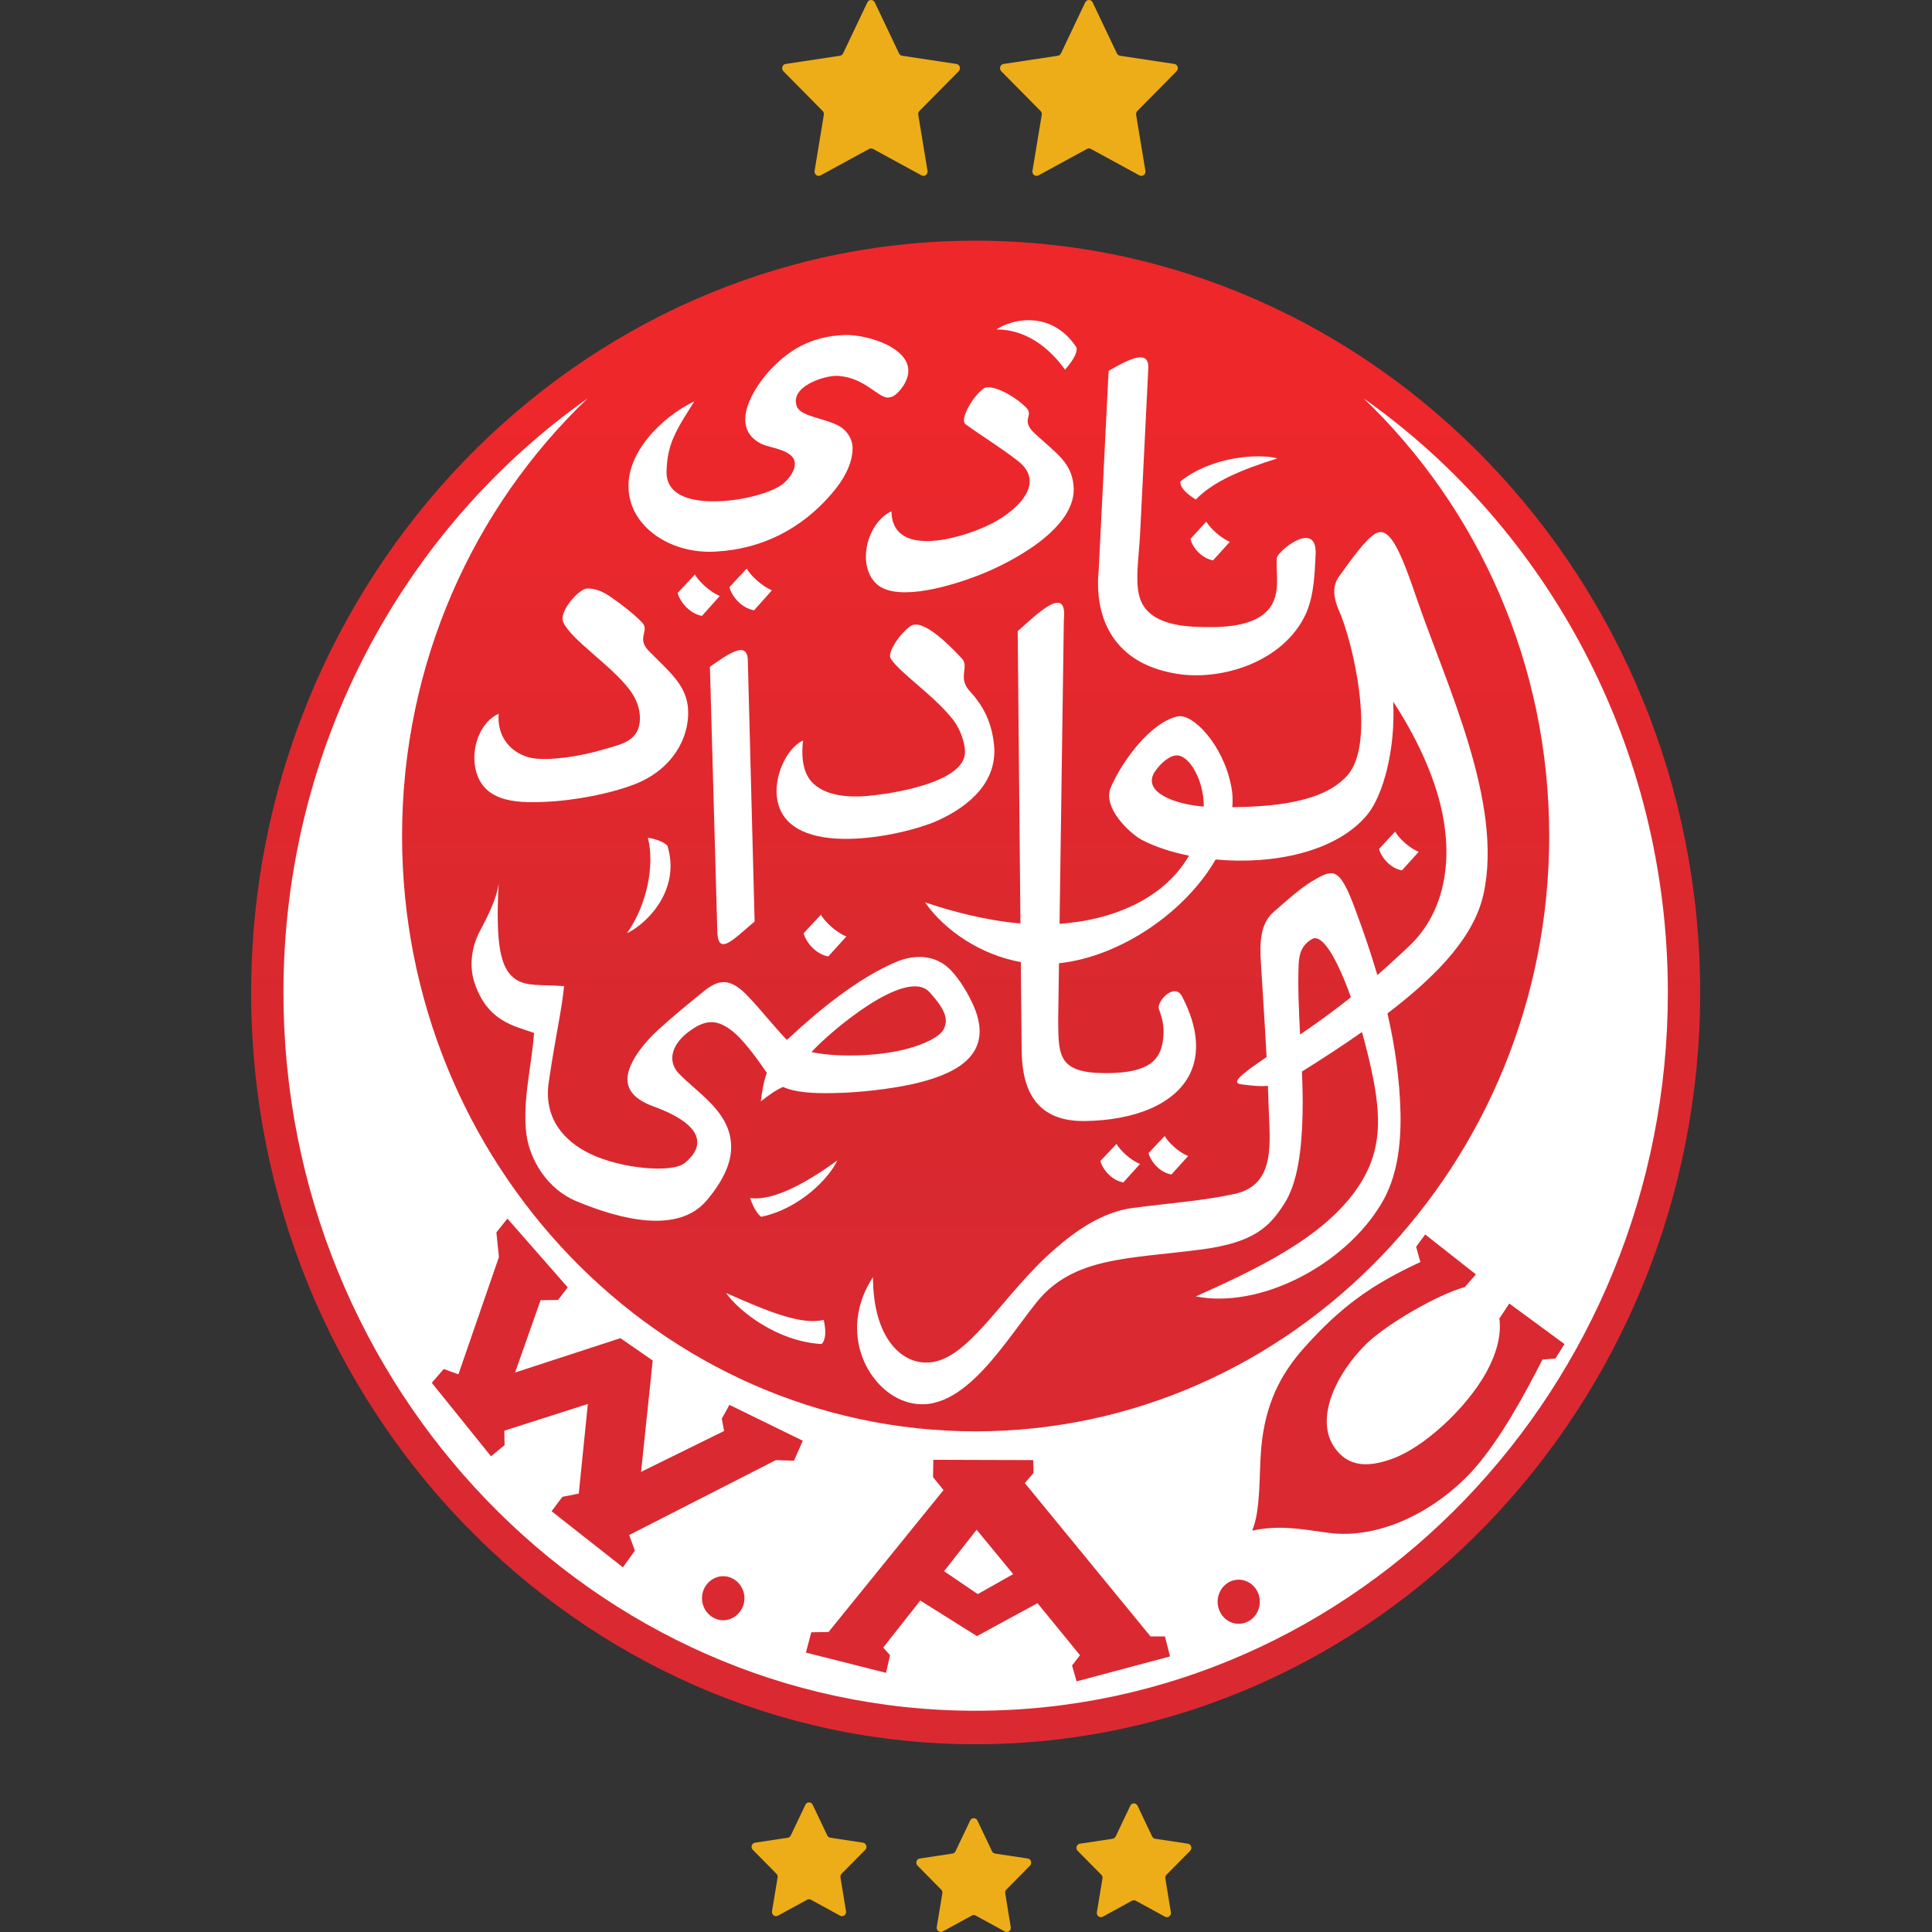
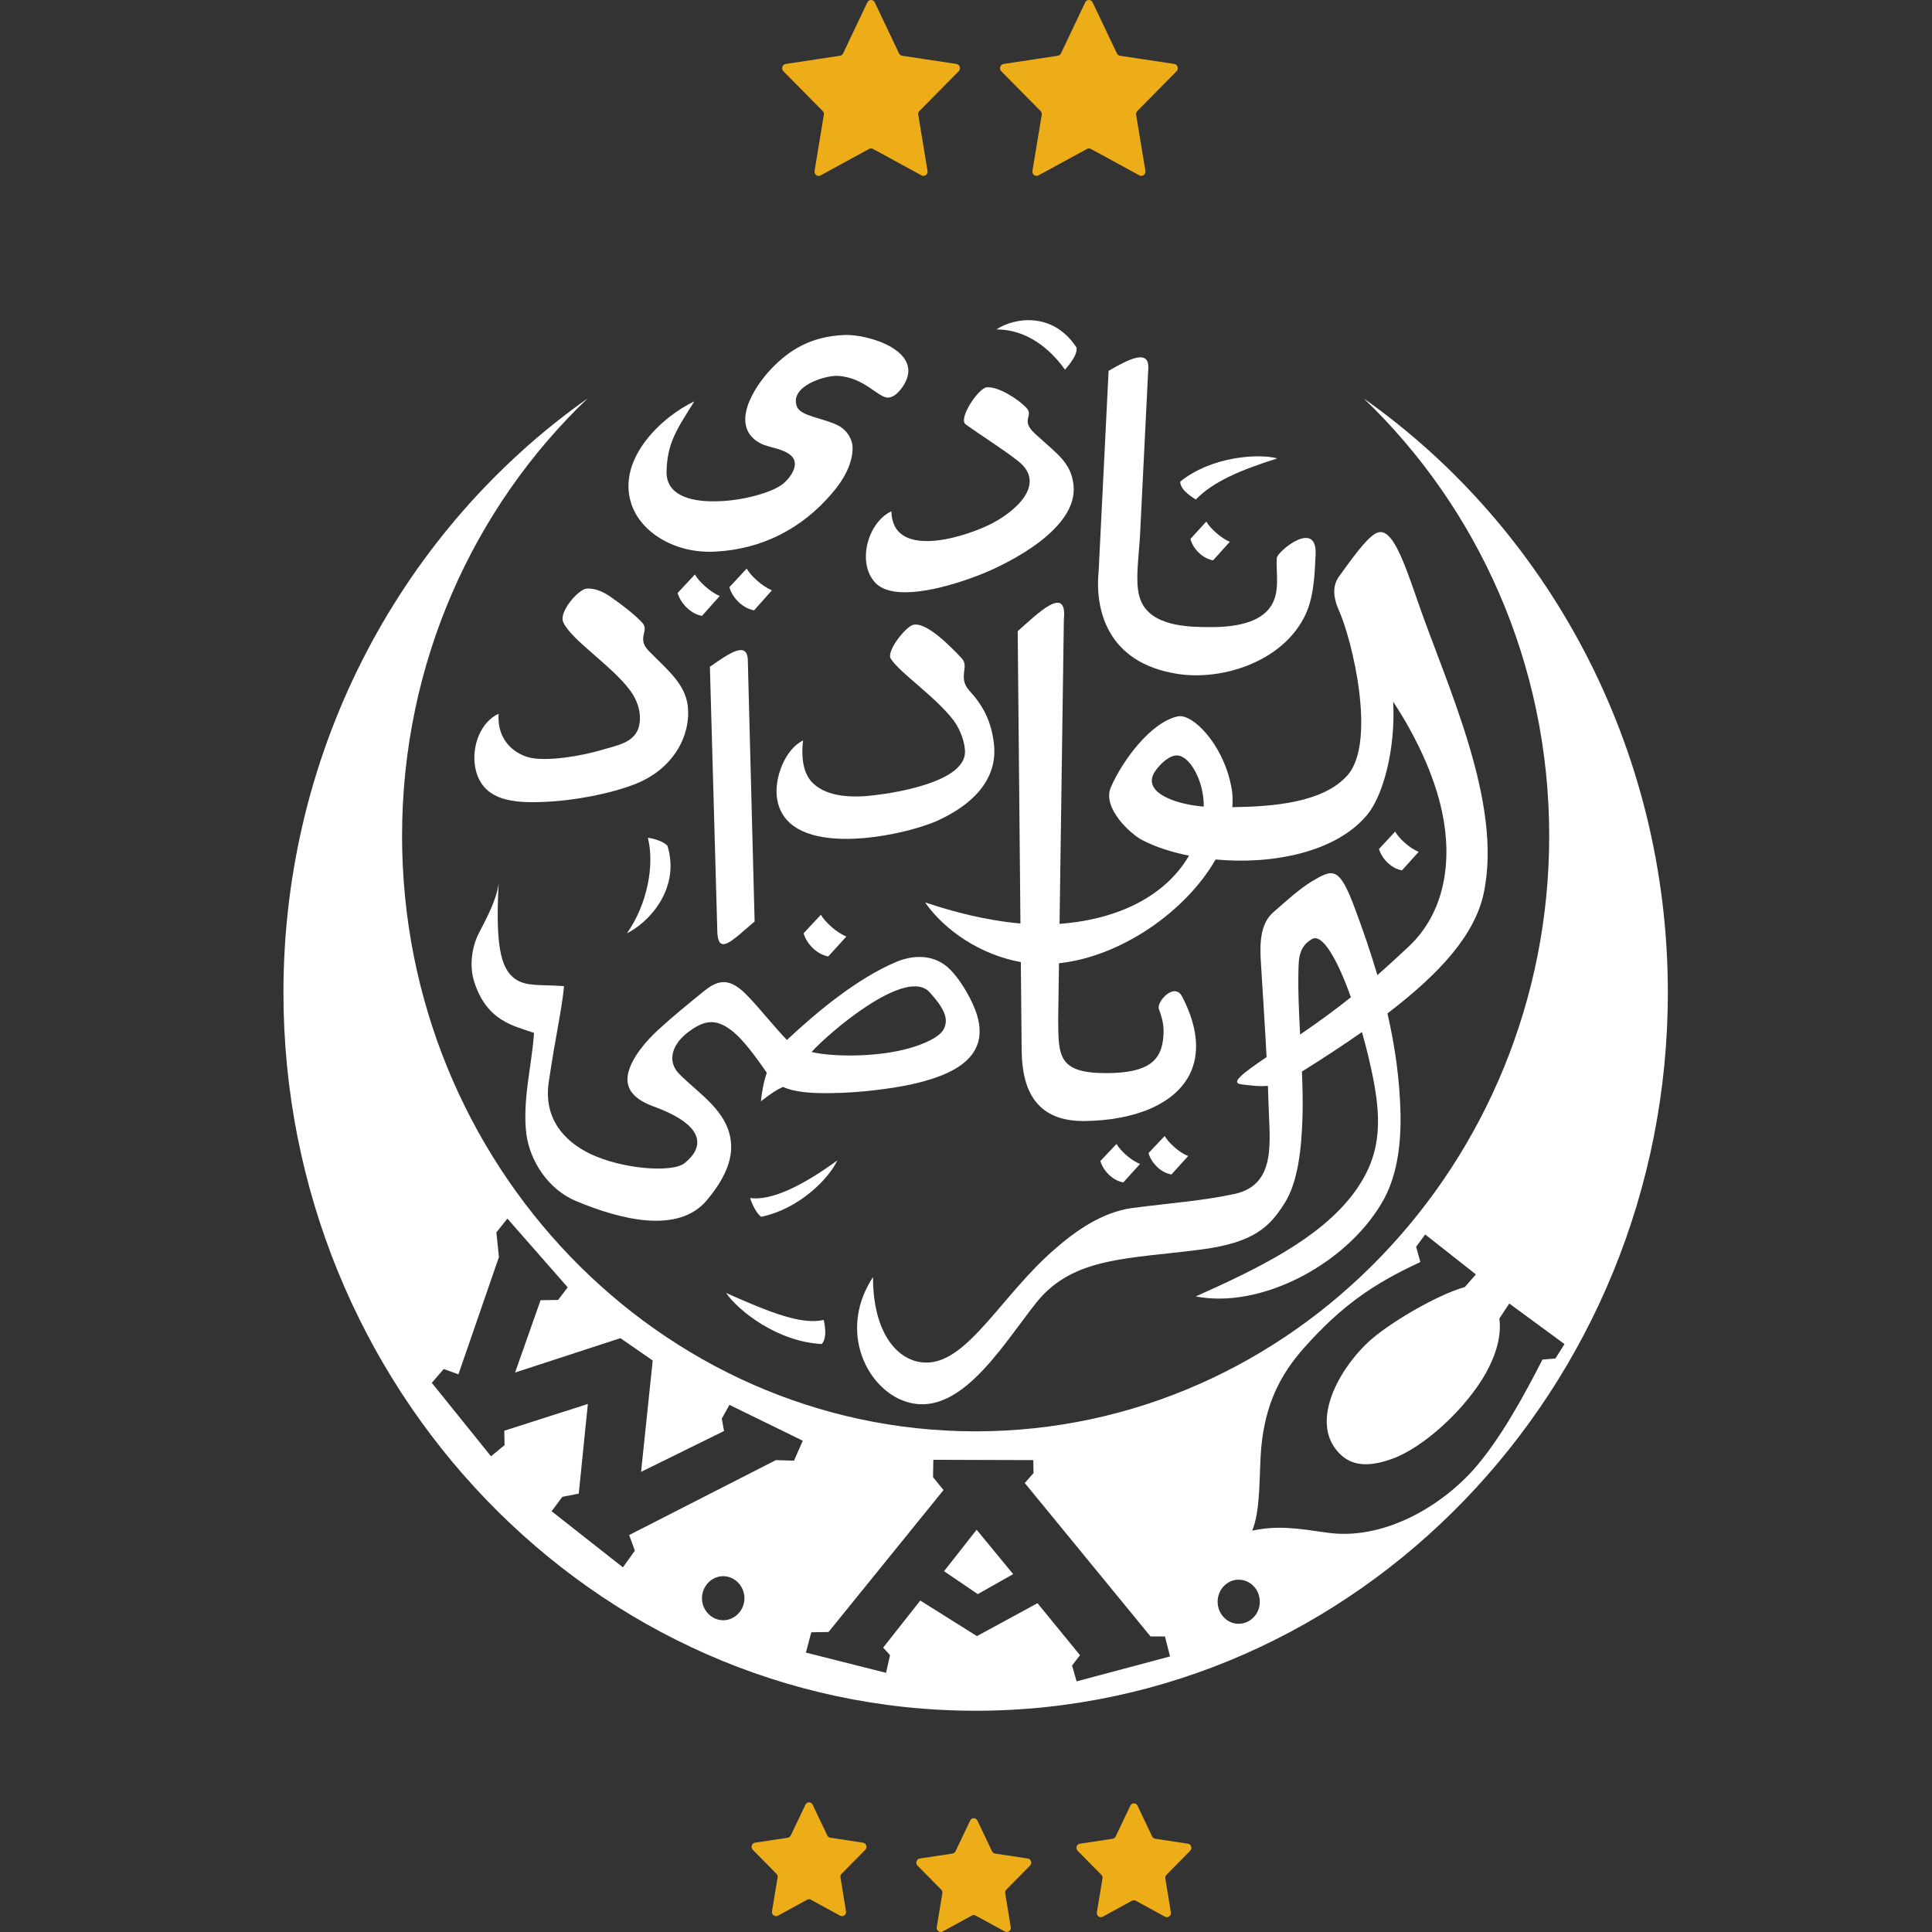
<svg xmlns="http://www.w3.org/2000/svg" width="100" height="100" viewBox="0 0 100 100" fill="none">
  <rect x="0" y="0" width="100" height="100" fill="#333333" stroke="none" />
  <g clip-path="url(#clip0_527_2420)">
-     <path d="M13 51.376C13 72.808 29.84 90.282 50.493 90.282C71.142 90.282 88 72.808 88 51.376C88 29.948 71.142 12.458 50.493 12.458C29.84 12.458 13 29.948 13 51.376Z" fill="url(#paint0_linear_527_2420)" />
    <path d="M29.151 32.198C29.548 33.111 31.658 34.449 32.595 35.712C32.977 36.214 33.123 36.731 33.123 37.172C33.123 38.313 32.229 38.511 31.364 38.754C29.928 39.195 28.374 39.377 27.554 39.24C26.82 39.119 25.707 38.464 25.809 36.943C24.9 37.355 24.402 38.586 24.593 39.697C24.915 41.506 26.674 41.568 28.154 41.506C29.737 41.445 31.6 41.081 32.889 40.578C34.955 39.757 35.763 37.963 35.601 36.548C35.454 35.377 34.575 34.709 33.563 33.674C32.932 33.005 33.651 32.64 33.226 32.213C32.86 31.819 32.171 31.285 31.686 30.951C31.32 30.677 30.837 30.434 30.368 30.464C29.943 30.496 28.917 31.667 29.151 32.198Z" fill="white" />
    <path d="M79.836 70.373C78.927 72.153 77.666 74.496 76.259 76.078C74.441 78.099 71.495 79.727 68.712 79.333C67.202 79.12 66.189 78.936 64.813 79.225C65.266 78.161 65.164 76.276 65.28 74.951C65.486 72.685 66.263 71.149 67.509 69.751C69.4 67.635 71.012 66.48 73.518 65.324L73.298 64.533L73.767 63.895L76.392 65.963L75.819 66.617C74.398 67.012 71.834 68.502 70.761 69.521C69.194 71.027 67.891 73.583 69.225 75.117C69.957 75.987 70.997 75.896 72.081 75.499C73.68 74.922 75.879 72.928 76.933 71.027C77.447 70.084 77.723 69.126 77.607 68.243L78.12 67.47L80.979 69.569L80.509 70.314L79.836 70.373ZM64.108 84.047C63.508 84.047 63.024 83.529 63.024 82.907C63.024 82.282 63.508 81.764 64.108 81.764C64.725 81.764 65.208 82.282 65.208 82.907C65.208 83.529 64.725 84.047 64.108 84.047ZM55.724 87.027L55.49 86.206L55.901 85.674L53.701 82.981L50.566 84.685L47.634 82.844L45.714 85.278L46.067 85.674L45.861 86.586L41.714 85.538L41.991 84.487L42.885 84.472L48.836 77.126L48.294 76.458L48.309 75.559L53.481 75.575L53.496 76.245L53.043 76.761L59.55 84.7H60.297L60.561 85.736L55.724 87.027ZM41.098 75.605L40.159 75.575L32.566 79.454L32.86 80.261L32.243 81.126L28.551 78.221L29.108 77.476L29.957 77.309L30.427 72.67L26.102 74.054L26.117 74.799L25.414 75.377L22.35 71.575L22.967 70.86L23.728 71.134L25.825 65.065L25.693 63.788L26.263 63.074L29.384 66.632L28.887 67.285L27.979 67.3L26.66 71.042L32.113 69.263L33.784 70.419L33.182 76.183L37.477 74.069L37.36 73.43L37.755 72.715L41.551 74.571L41.098 75.605ZM37.434 83.864C36.832 83.864 36.334 83.347 36.334 82.724C36.334 82.101 36.832 81.583 37.434 81.583C38.033 81.583 38.532 82.101 38.532 82.724C38.532 83.347 38.033 83.864 37.434 83.864ZM70.586 20.624C76.479 26.268 80.187 34.327 80.187 43.27C80.187 60.243 66.85 74.086 50.493 74.086C34.148 74.086 20.811 60.243 20.811 43.27C20.811 34.327 24.505 26.268 30.412 20.624C20.915 27.331 14.671 38.617 14.671 51.377C14.671 71.85 30.763 88.548 50.493 88.548C70.219 88.548 86.328 71.85 86.328 51.377C86.328 38.617 80.07 27.316 70.586 20.624Z" fill="white" />
    <path d="M48.864 81.325L50.609 82.511L52.441 81.476L50.55 79.179L48.864 81.325Z" fill="white" />
    <path d="M42.006 54.45C42.958 53.4 46.93 50.023 48.118 51.362C48.967 52.29 49.085 52.791 48.85 53.263C48.632 53.69 47.824 54.038 47.078 54.253C45.318 54.753 42.987 54.693 42.006 54.45ZM50.492 52.306C50.17 51.469 49.627 50.633 49.187 50.191C48.396 49.385 47.296 49.4 46.373 49.795C44.366 50.648 42.328 52.336 40.731 53.827C40.174 53.263 39.324 52.199 38.752 51.606C37.799 50.571 37.199 50.708 36.494 51.256C35.63 51.956 34.913 52.534 34.062 53.309C33.416 53.902 32.684 54.769 32.508 55.574C32.391 56.154 32.567 56.807 33.813 57.264C36.613 58.282 36.407 59.423 35.439 60.199C34.81 60.715 32.215 60.519 30.558 59.727C29.166 59.058 28.126 57.857 28.404 56.001C28.77 53.522 29.078 52.29 29.195 51.043C27.965 50.951 27.246 51.073 26.675 50.678C25.883 50.13 25.649 48.837 25.809 45.735C25.692 46.586 25.223 47.453 24.784 48.304C24.461 48.944 24.257 49.902 24.549 50.83C25.209 52.867 26.601 53.095 27.641 53.462C27.539 55.073 27.026 56.974 27.246 58.708C27.422 60.046 28.345 61.567 29.841 62.176C32.17 63.15 35.102 63.864 36.568 62.145C37.522 61.02 37.872 60.077 37.843 59.286C37.785 57.537 36.143 56.609 35.131 55.559C34.502 54.891 34.794 53.993 35.733 53.34C36.582 52.73 37.169 52.777 37.946 53.4C38.445 53.811 39.045 54.586 39.691 55.529C39.514 56.001 39.426 56.624 39.382 57.005C39.895 56.609 40.159 56.426 40.526 56.259C41.185 56.549 42.064 56.594 43.046 56.579C44.498 56.564 46.14 56.351 47.195 56.122C49.158 55.681 51.416 54.798 50.492 52.306Z" fill="white" />
    <path d="M35.967 29.735L35.073 30.693C35.205 31.164 35.688 31.757 36.333 31.879L37.256 30.846C36.758 30.648 36.172 30.1 35.967 29.735Z" fill="white" />
    <path d="M37.125 48.092C37.125 49.552 37.887 48.685 39.059 47.697L38.708 34.221C38.708 33.11 37.711 33.841 36.744 34.511L37.125 48.092Z" fill="white" />
    <path d="M34.545 43.773C34.222 43.453 33.563 43.363 33.534 43.363C33.885 44.731 33.519 46.8 32.45 48.306C33.578 47.758 35.234 45.993 34.545 43.773Z" fill="white" />
    <path d="M38.825 62.009C38.84 62.054 39.045 62.709 39.397 62.982C41.42 62.557 42.929 60.959 43.34 60.062C41.449 61.446 39.866 62.161 38.825 62.009Z" fill="white" />
    <path d="M40.232 41.401C40.803 44.549 46.725 43.271 48.484 42.495C50.258 41.704 51.665 40.397 51.445 38.495C51.313 37.324 50.872 36.503 50.17 35.743C49.553 35.058 50.199 34.495 49.773 34.07C49.29 33.552 47.927 32.123 47.238 32.351C46.842 32.487 45.859 33.72 46.11 34.1C46.607 34.861 48.396 36.031 49.362 37.294C49.73 37.795 49.949 38.465 49.949 38.921C49.949 40.443 46.476 41.02 45.289 41.157C44.116 41.309 42.841 41.249 42.107 40.564C41.683 40.184 41.433 39.469 41.566 38.328C40.657 38.755 40.026 40.291 40.232 41.401Z" fill="white" />
    <path d="M51.137 27.195C49.554 27.94 46.182 28.852 46.139 26.465C44.922 27.028 44.336 29.126 45.303 30.16C46.197 31.118 48.718 30.525 50.683 29.765C52.324 29.126 55.827 27.316 55.563 25.096C55.432 23.924 54.713 23.5 53.555 22.433C52.792 21.719 53.541 21.537 53.115 21.096C52.691 20.654 51.68 20.001 51.079 20.046C50.668 20.061 49.583 21.659 49.979 21.962C50.888 22.617 51.797 23.165 52.675 23.848C54.258 25.066 52.471 26.57 51.137 27.195Z" fill="white" />
    <path d="M55.124 19.134C55.138 19.104 55.784 18.449 55.724 17.993C54.493 16.107 52.486 16.442 51.577 17.051C53.13 17.051 54.332 18.024 55.124 19.134Z" fill="white" />
    <path d="M39.953 30.556C39.441 30.343 38.854 29.795 38.648 29.43L37.755 30.39C37.873 30.86 38.37 31.469 39.03 31.591L39.953 30.556Z" fill="white" />
    <path d="M61.617 27.894C61.719 28.336 62.188 28.897 62.789 29.004L63.654 28.046C63.185 27.849 62.628 27.331 62.437 26.998L61.617 27.894Z" fill="white" />
    <path d="M37.081 28.548C39.426 28.412 41.478 27.392 43.061 25.538C43.691 24.807 44.13 23.985 44.13 23.195C44.13 22.707 43.809 22.236 43.383 22.024C42.607 21.628 41.433 21.551 41.244 21.035C40.862 20 42.665 19.439 43.325 19.454C44.747 19.514 45.45 20.608 45.977 20.578C46.168 20.563 46.418 20.472 46.754 19.97C47.913 18.176 44.922 17.278 43.691 17.34C41.932 17.416 40.833 18.145 39.938 19.072C38.986 20.062 37.712 22.114 39.397 22.967C39.881 23.21 41.141 23.271 41.141 24.017C41.141 24.335 40.907 24.715 40.539 25.035C39.983 25.491 38.385 25.948 36.978 25.948C35.644 25.963 34.486 25.583 34.501 24.427C34.53 22.952 35 22.267 35.938 20.776C34.34 21.521 31.921 23.697 32.669 26.053C33.168 27.605 35.014 28.685 37.081 28.548Z" fill="white" />
    <path d="M60.913 34.875C63.215 35.255 66.454 34.267 67.597 31.758C68.051 30.754 68.051 29.431 68.094 28.746C68.212 26.815 66.116 28.533 66.087 28.883C66.028 29.643 66.306 30.709 65.706 31.483C65.032 32.366 63.536 32.488 62.305 32.456C61.162 32.441 59.33 32.305 58.964 30.83C58.758 30.024 58.935 28.944 59.009 27.682L59.433 19.118C59.521 18.009 58.407 18.602 57.381 19.195L56.867 29.537C56.662 31.56 57.307 34.297 60.913 34.875Z" fill="white" />
    <path d="M37.579 66.922C38.21 67.833 40.217 69.446 42.534 69.567C42.871 69.188 42.636 68.366 42.636 68.32C41.493 68.579 39.896 67.956 37.579 66.922Z" fill="white" />
    <path d="M41.595 48.305C41.727 48.792 42.226 49.385 42.87 49.506L43.809 48.472C43.295 48.275 42.694 47.712 42.489 47.347L41.595 48.305Z" fill="white" />
    <path d="M73.43 44.092C72.947 43.894 72.404 43.393 72.213 43.043L71.378 43.941C71.496 44.381 71.965 44.944 72.565 45.05L73.43 44.092Z" fill="white" />
    <path d="M59.008 60.244C58.523 60.062 57.982 59.544 57.791 59.211L56.956 60.093C57.073 60.534 57.542 61.096 58.143 61.202L59.008 60.244Z" fill="white" />
    <path d="M61.5 59.834C61.015 59.652 60.474 59.134 60.283 58.8L59.448 59.682C59.565 60.122 60.019 60.685 60.634 60.791L61.5 59.834Z" fill="white" />
    <path d="M61.895 25.856C62.789 24.928 64.225 24.32 66.116 23.727C65.193 23.468 62.715 23.606 61.089 24.928C61.075 25.4 61.866 25.826 61.895 25.856Z" fill="white" />
    <path d="M67.293 53.548C67.23 52.334 67.173 51.125 67.216 49.932C67.245 49.324 67.391 48.914 67.904 48.609C68.448 48.282 69.233 49.686 69.923 51.618C69.192 52.2 68.33 52.844 67.293 53.548ZM59.755 39.971C60.048 39.514 60.575 39.058 60.957 39.103C61.587 39.149 62.32 40.411 62.306 41.75C60.795 41.628 59.125 41.005 59.755 39.971ZM69.751 40.122C68.49 41.567 65.823 41.75 63.786 41.78C63.815 41.384 63.801 41.005 63.712 40.624C63.287 38.525 61.734 36.914 60.957 37.08C59.564 37.385 58.099 39.363 57.499 40.746C57.029 41.81 58.523 43.179 59.125 43.484C59.798 43.834 60.635 44.108 61.543 44.289C60.196 46.596 57.5 47.631 54.842 47.818L55.065 32.062C55.256 30.206 53.672 31.788 52.676 32.67L52.818 47.799C50.999 47.644 49.241 47.162 47.883 46.708C48.909 48.188 50.801 49.434 52.838 49.797L52.881 54.328C52.896 55.758 53.188 58.07 56.149 58.024C58.67 57.993 60.795 57.187 61.587 55.591C62.086 54.572 62.041 53.232 61.192 51.59C60.795 50.8 59.829 51.864 59.989 52.244C60.224 52.867 60.268 53.279 60.195 53.857C60.048 54.815 59.549 55.545 57.249 55.545C54.771 55.545 54.787 54.647 54.771 52.822L54.813 49.858C58.026 49.515 61.369 47.18 62.921 44.487C65.853 44.761 69.165 44.123 70.777 42.16C71.568 41.202 72.243 38.83 72.111 36.321C73.225 38.008 74.236 40.077 74.647 42.053C75.174 44.549 74.808 47.225 72.902 49.005C72.456 49.417 71.94 49.906 71.293 50.472C70.954 49.32 70.561 48.175 70.133 47.028C69.311 44.822 69.003 44.959 67.861 45.644C67.273 46.008 66.659 46.556 65.882 47.241C65.237 47.818 65.193 48.822 65.266 49.857C65.364 51.494 65.473 53.085 65.558 54.714C64.231 55.616 63.7 56.05 64.24 56.123C64.795 56.194 65.215 56.243 65.627 56.202C65.64 56.538 65.651 56.876 65.662 57.217C65.706 59.027 66.101 61.309 63.918 61.795C62.306 62.145 60.62 62.267 58.612 62.525C57.043 62.738 55.651 63.726 54.596 64.654C51.885 66.997 50.139 70.45 48.03 70.525C46.636 70.587 45.186 69.217 45.186 66.1C43.486 68.7 44.673 71.453 46.447 72.365C49.422 73.857 51.767 69.781 53.628 67.438C55.534 65.036 58.406 65.172 62.218 64.669C64.929 64.305 65.721 63.483 66.468 62.312C67.172 61.232 67.376 59.498 67.42 57.704C67.437 56.96 67.42 56.212 67.388 55.464C68.521 54.756 69.557 54.075 70.495 53.418C70.725 54.23 70.928 55.066 71.085 55.864C71.525 58.175 71.466 59.91 70.03 61.81C68.256 64.138 65.119 65.659 61.895 67.103C65.237 67.758 69.619 65.476 71.51 62.282C72.302 60.959 72.52 59.316 72.491 57.644C72.449 55.853 72.202 54.137 71.814 52.455C74.628 50.309 76.325 48.349 76.786 46.282C77.827 41.552 74.852 35.423 73.342 31.013C72.58 28.792 72.024 27.363 71.334 27.559C70.908 27.681 70.293 28.457 69.296 29.857C68.945 30.343 69.033 30.966 69.267 31.514C70.016 33.142 71.247 38.42 69.751 40.122Z" fill="white" />
    <path d="M45.278 0.123L46.534 2.765C46.565 2.83 46.625 2.875 46.695 2.886L49.504 3.31C49.681 3.336 49.75 3.56 49.623 3.688L47.589 5.745C47.539 5.796 47.517 5.87 47.529 5.941L48.008 8.843C48.038 9.025 47.855 9.164 47.699 9.078L45.186 7.708C45.124 7.674 45.049 7.674 44.986 7.708L42.474 9.078C42.316 9.164 42.133 9.025 42.163 8.843L42.642 5.941C42.654 5.87 42.632 5.796 42.581 5.745L40.548 3.688C40.421 3.56 40.492 3.336 40.667 3.31L43.477 2.886C43.546 2.875 43.605 2.83 43.638 2.765L44.895 0.123C44.972 -0.041 45.199 -0.041 45.278 0.123Z" fill="#EDAD19" />
    <path d="M56.555 0.123L57.811 2.765C57.843 2.83 57.902 2.875 57.973 2.886L60.783 3.31C60.956 3.336 61.028 3.56 60.9 3.688L58.868 5.745C58.818 5.796 58.794 5.87 58.806 5.941L59.286 8.843C59.315 9.025 59.132 9.164 58.976 9.078L56.463 7.708C56.4 7.674 56.326 7.674 56.264 7.708L53.751 9.078C53.594 9.164 53.41 9.025 53.44 8.843L53.921 5.941C53.932 5.87 53.909 5.796 53.858 5.745L51.826 3.688C51.699 3.56 51.769 3.336 51.946 3.31L54.753 2.886C54.825 2.875 54.884 2.83 54.915 2.765L56.17 0.123C56.251 -0.041 56.476 -0.041 56.555 0.123Z" fill="#EDAD19" />
    <path d="M42.063 93.41L42.82 95.002C42.85 95.065 42.908 95.111 42.977 95.121L44.67 95.377C44.841 95.401 44.91 95.622 44.785 95.747L43.561 96.986C43.511 97.036 43.488 97.108 43.503 97.177L43.789 98.927C43.82 99.104 43.639 99.239 43.486 99.156L41.971 98.329C41.913 98.296 41.84 98.296 41.777 98.329L40.264 99.156C40.111 99.239 39.932 99.104 39.959 98.927L40.249 97.177C40.261 97.108 40.241 97.036 40.188 96.986L38.965 95.747C38.84 95.622 38.909 95.401 39.082 95.377L40.773 95.121C40.842 95.111 40.9 95.065 40.931 95.002L41.689 93.41C41.764 93.25 41.986 93.25 42.063 93.41Z" fill="#EDAD19" />
    <path d="M50.59 94.229L51.347 95.821C51.377 95.884 51.435 95.929 51.504 95.94L53.197 96.196C53.368 96.22 53.437 96.441 53.311 96.566L52.088 97.805C52.038 97.855 52.015 97.926 52.03 97.996L52.316 99.746C52.347 99.923 52.166 100.057 52.013 99.975L50.498 99.148C50.439 99.115 50.366 99.115 50.304 99.148L48.791 99.975C48.638 100.057 48.459 99.923 48.486 99.746L48.776 97.996C48.788 97.926 48.767 97.855 48.715 97.805L47.492 96.566C47.367 96.441 47.436 96.22 47.609 96.196L49.3 95.94C49.369 95.929 49.427 95.884 49.458 95.821L50.216 94.229C50.291 94.069 50.512 94.069 50.59 94.229Z" fill="#EDAD19" />
    <path d="M58.878 93.463L59.636 95.055C59.665 95.117 59.724 95.163 59.792 95.174L61.485 95.429C61.656 95.453 61.725 95.674 61.6 95.8L60.377 97.038C60.327 97.088 60.304 97.16 60.318 97.229L60.604 98.979C60.636 99.157 60.454 99.291 60.302 99.209L58.786 98.381C58.728 98.349 58.655 98.349 58.592 98.381L57.079 99.209C56.927 99.291 56.747 99.157 56.774 98.979L57.064 97.229C57.077 97.16 57.056 97.088 57.004 97.038L55.781 95.8C55.656 95.674 55.724 95.453 55.898 95.429L57.588 95.174C57.657 95.163 57.716 95.117 57.747 95.055L58.505 93.463C58.58 93.302 58.801 93.302 58.878 93.463Z" fill="#EDAD19" />
  </g>
  <defs>
    <linearGradient id="paint0_linear_527_2420" x1="50.528" y1="90.305" x2="50.528" y2="12.48" gradientUnits="userSpaceOnUse">
      <stop stop-color="#DB2932" />
      <stop offset="0.458" stop-color="#D9292F" />
      <stop offset="0.5" stop-color="#D9292F" />
      <stop offset="0.899" stop-color="#EE272B" />
      <stop offset="1" stop-color="#EE272B" />
    </linearGradient>
    <clipPath id="clip0_527_2420">
      <rect width="75" height="100" fill="white" transform="translate(13)" />
    </clipPath>
  </defs>
</svg>